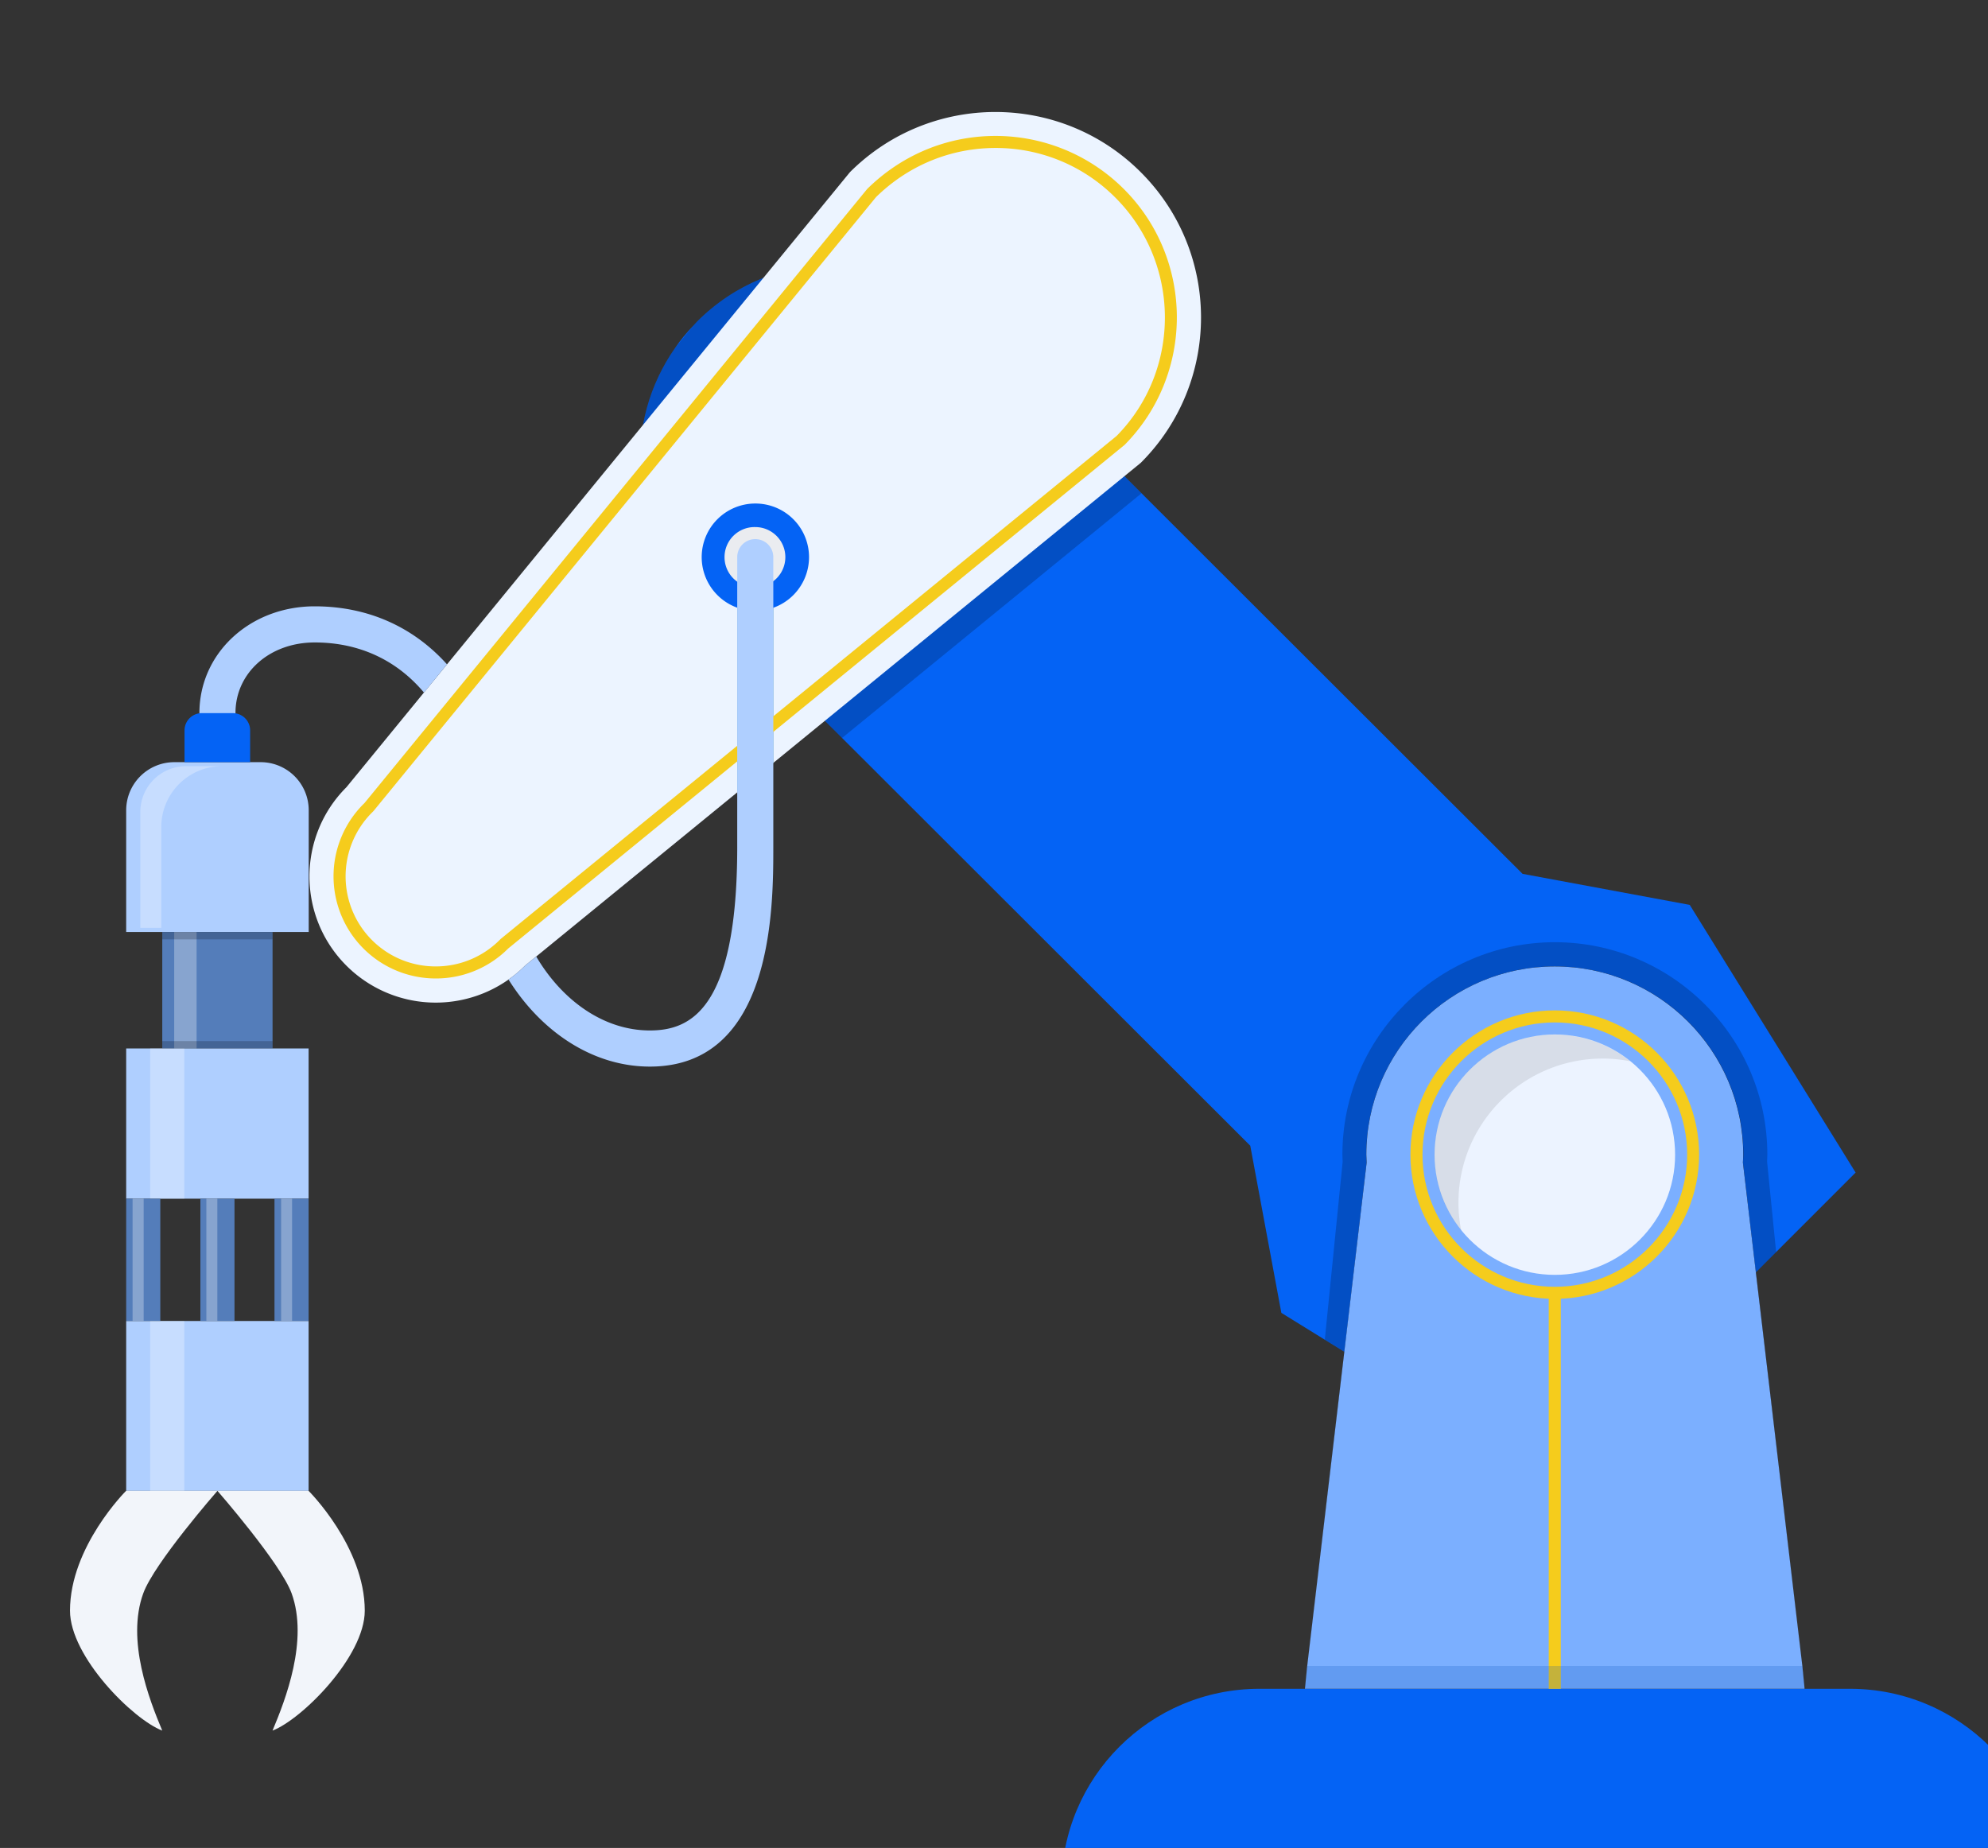
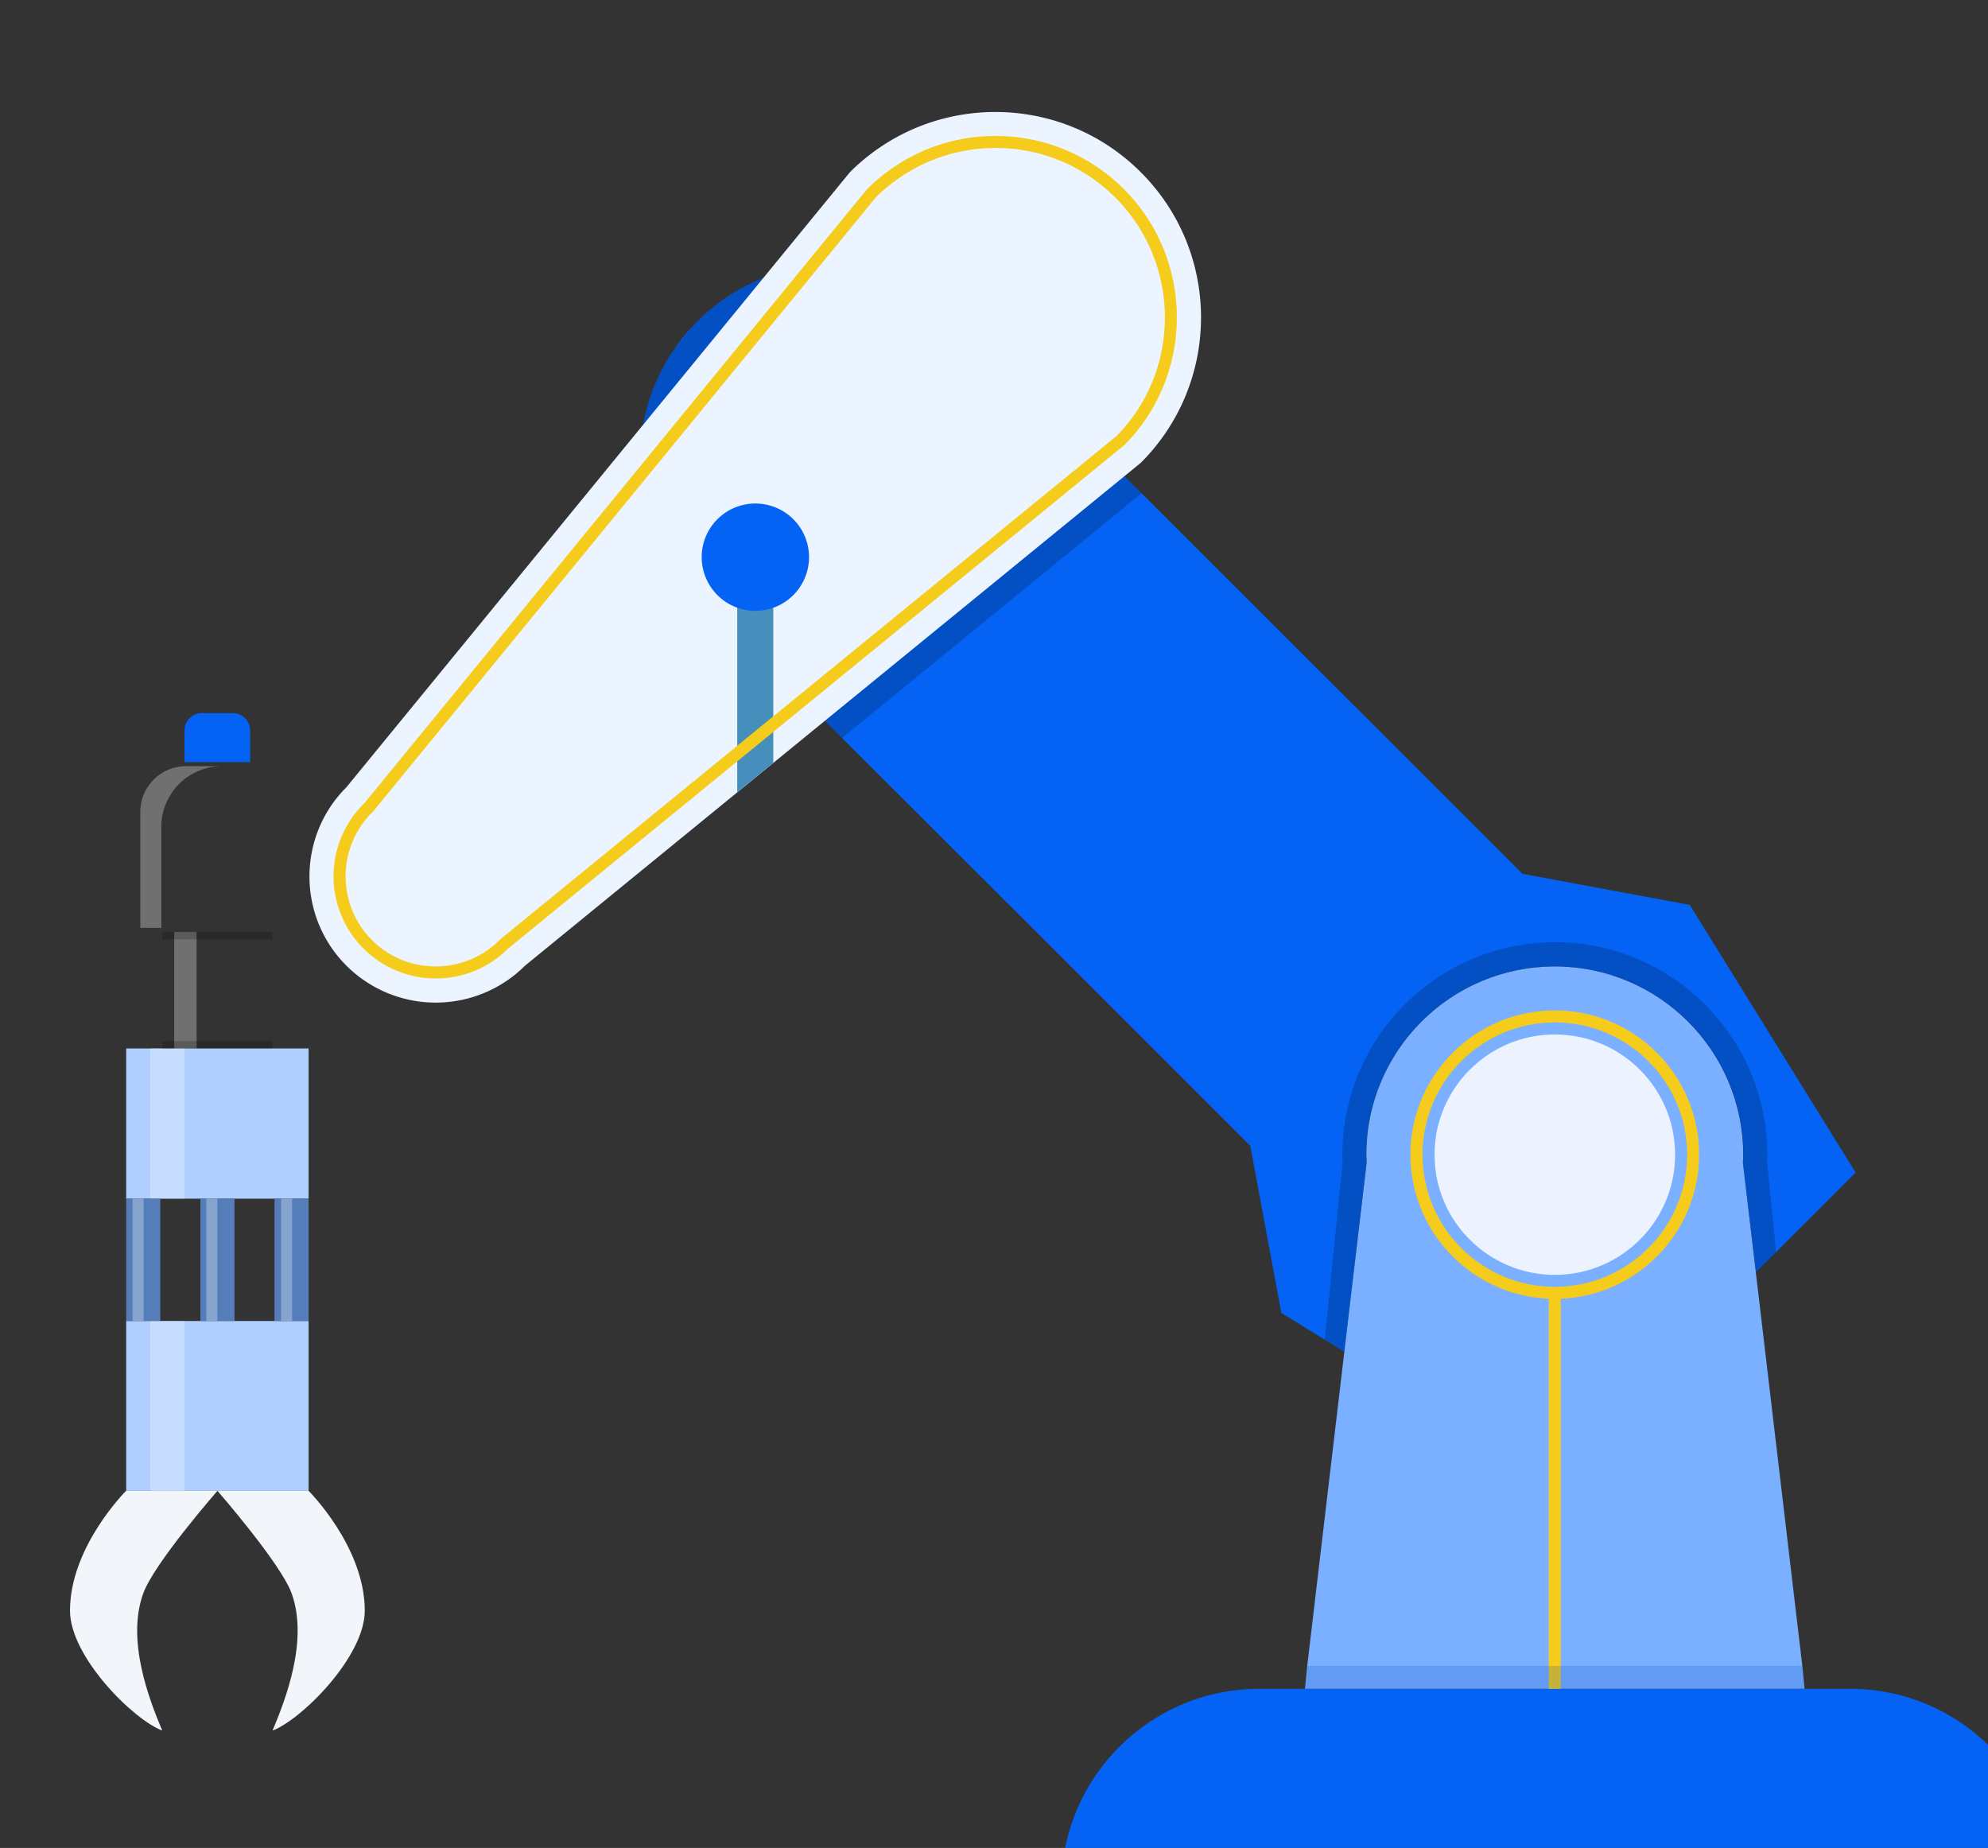
<svg xmlns="http://www.w3.org/2000/svg" width="142" height="132" viewBox="0 0 142 132" fill="none">
  <rect x="0" y="0" width="142" height="132" fill="#333333" stroke="none" />
  <g clip-path="url(#7onzwb3mca)">
    <path d="m132.54 83.76-5.681 5.683-16.188 16.172-16.05-9.923-3.096-1.915-2.22-11.939-29.157-29.126L49.6 42.185c-4.68-4.683-5.122-12.009-1.366-17.35.38-.55.807-1.07 1.288-1.574.086-.1.179-.194.28-.302 5.363-5.365 13.985-5.45 19.246-.202l39.705 39.661 11.943 2.218 11.851 19.125h-.008zM146.293 134.756v11.062H75.817v-11.062c0-7.807 6.333-14.125 14.14-14.125h42.188c7.807 0 14.14 6.326 14.14 14.125h.008z" fill="#0463F5" />
    <path opacity=".2" d="m126.867 89.443-16.189 16.172-16.049-9.923 1.273-12.69v-.063c0-.155-.016-.31-.016-.465 0-8.357 6.807-15.172 15.173-15.172s15.18 6.807 15.18 15.172c0 .155-.008.31-.016.457v.062l.644 6.45z" fill="#000" />
    <path d="m128.901 120.631-4.408-37.599c.008-.186.031-.364.031-.55 0-7.427-6.03-13.45-13.465-13.45-7.434 0-13.465 6.015-13.465 13.45 0 .186.024.372.024.558l-4.408 37.591H128.9z" fill="#000" />
    <path d="M128.901 120.631H93.21l.163-1.635 4.245-35.956c0-.186-.024-.372-.024-.558 0-7.427 6.023-13.45 13.458-13.45 7.434 0 13.465 6.023 13.465 13.45 0 .186-.016.372-.024.558l4.245 35.956.163 1.635z" fill="#7BAFFF" />
    <path d="M119.65 82.482c0 4.736-3.85 8.582-8.592 8.582-4.741 0-8.591-3.846-8.591-8.582 0-4.737 3.85-8.59 8.591-8.59 4.742 0 8.592 3.845 8.592 8.59z" fill="#ECF3FF" />
    <path d="M111.059 92.778c-5.688 0-10.314-4.62-10.314-10.303 0-5.683 4.626-10.303 10.314-10.303 5.689 0 10.306 4.62 10.306 10.303 0 5.682-4.625 10.303-10.306 10.303zm0-19.746c-5.215 0-9.452 4.233-9.452 9.443s4.237 9.442 9.452 9.442 9.453-4.24 9.453-9.442-4.245-9.443-9.453-9.443z" fill="#F5CC1C" />
-     <path opacity=".3" d="M104.175 85.916c0-5.69 4.617-10.303 10.314-10.303.667 0 1.327.07 1.955.194a8.586 8.586 0 0 0-5.393-1.907c-4.742 0-8.592 3.845-8.592 8.59 0 2.046.714 3.915 1.91 5.387a10.104 10.104 0 0 1-.194-1.953v-.008z" fill="#000" fill-opacity=".3" />
    <path opacity=".2" d="M81.544 35.23 60.148 52.713 49.6 42.185c-4.68-4.683-5.122-12.009-1.366-17.35l1.288-1.574c.086-.1.179-.194.28-.302 5.363-5.365 13.985-5.45 19.246-.202L81.544 35.24v-.008z" fill="#000" />
-     <path d="M60.708 12.3c5.735-5.73 15.04-5.737 20.775 0 5.743 5.736 5.735 15.031 0 20.76l-43.98 35.917a9.028 9.028 0 0 1-12.759 0c-3.515-3.511-3.523-9.225 0-12.745L60.708 12.3z" fill="#ECF4FF" />
+     <path d="M60.708 12.3c5.735-5.73 15.04-5.737 20.775 0 5.743 5.736 5.735 15.031 0 20.76l-43.98 35.917a9.028 9.028 0 0 1-12.759 0c-3.515-3.511-3.523-9.225 0-12.745z" fill="#ECF4FF" />
    <path d="m60.458 13.648.023-.03s-.76.767-.023.03z" fill="#fff" opacity=".2" />
    <path d="M55.235 39.805v14.683l-2.576 2.1v-16.79c0-.714.574-1.288 1.288-1.288.714 0 1.288.574 1.288 1.287v.008z" fill="#468FBC" />
    <path d="M111.485 92.35h-.861v28.281h.861v-28.28zM31.13 69.892a7.298 7.298 0 0 1-5.169-12.458l.079-.078 35.9-43.855c2.492-2.458 5.736-3.791 9.166-3.791 3.43 0 6.721 1.349 9.166 3.79 5.029 5.024 5.052 13.219.062 18.273L36.299 67.752a7.273 7.273 0 0 1-5.168 2.14zM71.107 10.57c-3.205 0-6.231 1.249-8.536 3.512L26.675 57.937l-.109.109a6.447 6.447 0 0 0 0 9.101 6.409 6.409 0 0 0 4.556 1.884 6.427 6.427 0 0 0 4.563-1.884l.078-.077 43.988-35.925c4.633-4.69 4.61-12.341-.085-17.032a12.023 12.023 0 0 0-8.56-3.543z" fill="#F5CC1C" />
    <path opacity=".2" d="M128.901 120.632H93.216l.156-1.636h35.366l.163 1.636z" fill="#004BBD" />
    <path d="M57.788 39.797a3.837 3.837 0 0 1-3.833 3.837 3.837 3.837 0 0 1-3.834-3.837 3.83 3.83 0 0 1 3.834-3.83 3.83 3.83 0 0 1 3.833 3.83z" fill="#0463F5" />
-     <path d="M56.096 39.797a2.148 2.148 0 0 1-2.15 2.147 2.148 2.148 0 1 1 0-4.295c1.187 0 2.15.962 2.15 2.148z" fill="#EAECF0" />
-     <path d="m31.923 47.464-1.638 2.008c-1.924-2.294-4.594-3.581-7.807-3.581s-5.658 2.163-5.658 5.039a1.29 1.29 0 0 1-2.576 0c0-4.28 3.616-7.62 8.234-7.62 3.842 0 7.078 1.503 9.453 4.147l-.008.007zM55.236 39.805v20.699c0 4.295 0 15.683-8.817 15.683-4.058 0-7.745-2.465-10.096-6.218.419-.302.815-.627 1.195-1.007l.784-.636c1.885 3.186 4.858 5.28 8.117 5.28 2.903 0 6.24-1.497 6.24-13.11V39.797c0-.713.574-1.287 1.288-1.287.714 0 1.289.574 1.289 1.287v.008zM9.013 66.574v-8.698a3.438 3.438 0 0 1 3.438-3.434h6.162a3.433 3.433 0 0 1 3.438 3.434v8.698H9.013z" fill="#AFCFFF" />
    <path opacity=".3" d="M11.52 59.062a4.345 4.345 0 0 1 4.346-4.334h-2.57A3.269 3.269 0 0 0 10.023 58v8.28h1.498v-7.218z" fill="#fff" />
    <path d="M13.18 54.442V52.17c0-.682.559-1.233 1.234-1.233h2.211c.683 0 1.242.55 1.242 1.233v2.272H13.18z" fill="#0463F5" />
    <path d="M22.043 94.36H9.013v12.132h13.03V94.359z" fill="#AFCFFF" />
    <path opacity=".3" d="M13.164 94.36h-2.437v12.132h2.437V94.359z" fill="#fff" />
-     <path d="M19.468 66.574H11.59V74.9h7.878v-8.326z" fill="#547DBA" />
    <path opacity=".3" d="M14.041 66.574h-1.599V74.9h1.6v-8.326z" fill="#fff" />
    <path d="M22.043 74.892H9.013v10.73h13.03v-10.73z" fill="#AFCFFF" />
    <path opacity=".3" d="M13.164 74.892h-2.437v10.73h2.437v-10.73z" fill="#fff" />
    <path d="M16.75 85.622h-2.437v8.729h2.437v-8.73zM22.044 85.622h-2.437v8.729h2.437v-8.73zM11.45 85.622H9.013v8.729h2.437v-8.73z" fill="#547DBA" />
    <path opacity=".3" d="M10.261 85.622H9.47v8.729h.791v-8.73zM15.524 85.622h-.784v8.729h.784v-8.73zM20.863 85.622h-.783v8.729h.783v-8.73z" fill="#fff" />
    <path d="M15.524 106.492h6.519s4.012 3.984 4.012 8.558c0 3.287-4.509 7.776-6.589 8.567.931-2.217 2.577-6.443 1.366-9.799-.784-2.155-5.3-7.326-5.3-7.326h-.008z" fill="#F2F5FA" />
    <path d="M15.524 106.492h-6.52S5 110.476 5 115.05c0 3.287 4.509 7.776 6.589 8.567-.931-2.217-2.577-6.443-1.358-9.799.776-2.155 5.3-7.326 5.3-7.326h-.007z" fill="#F2F5FA" />
    <path opacity=".2" d="M19.468 66.574H11.59v.527h7.878v-.527zM19.468 74.365H11.59v.528h7.878v-.528z" fill="#000" />
  </g>
  <defs>
    <clipPath id="7onzwb3mca">
      <path fill="#fff" d="M0 0h142v132H0z" />
    </clipPath>
  </defs>
</svg>